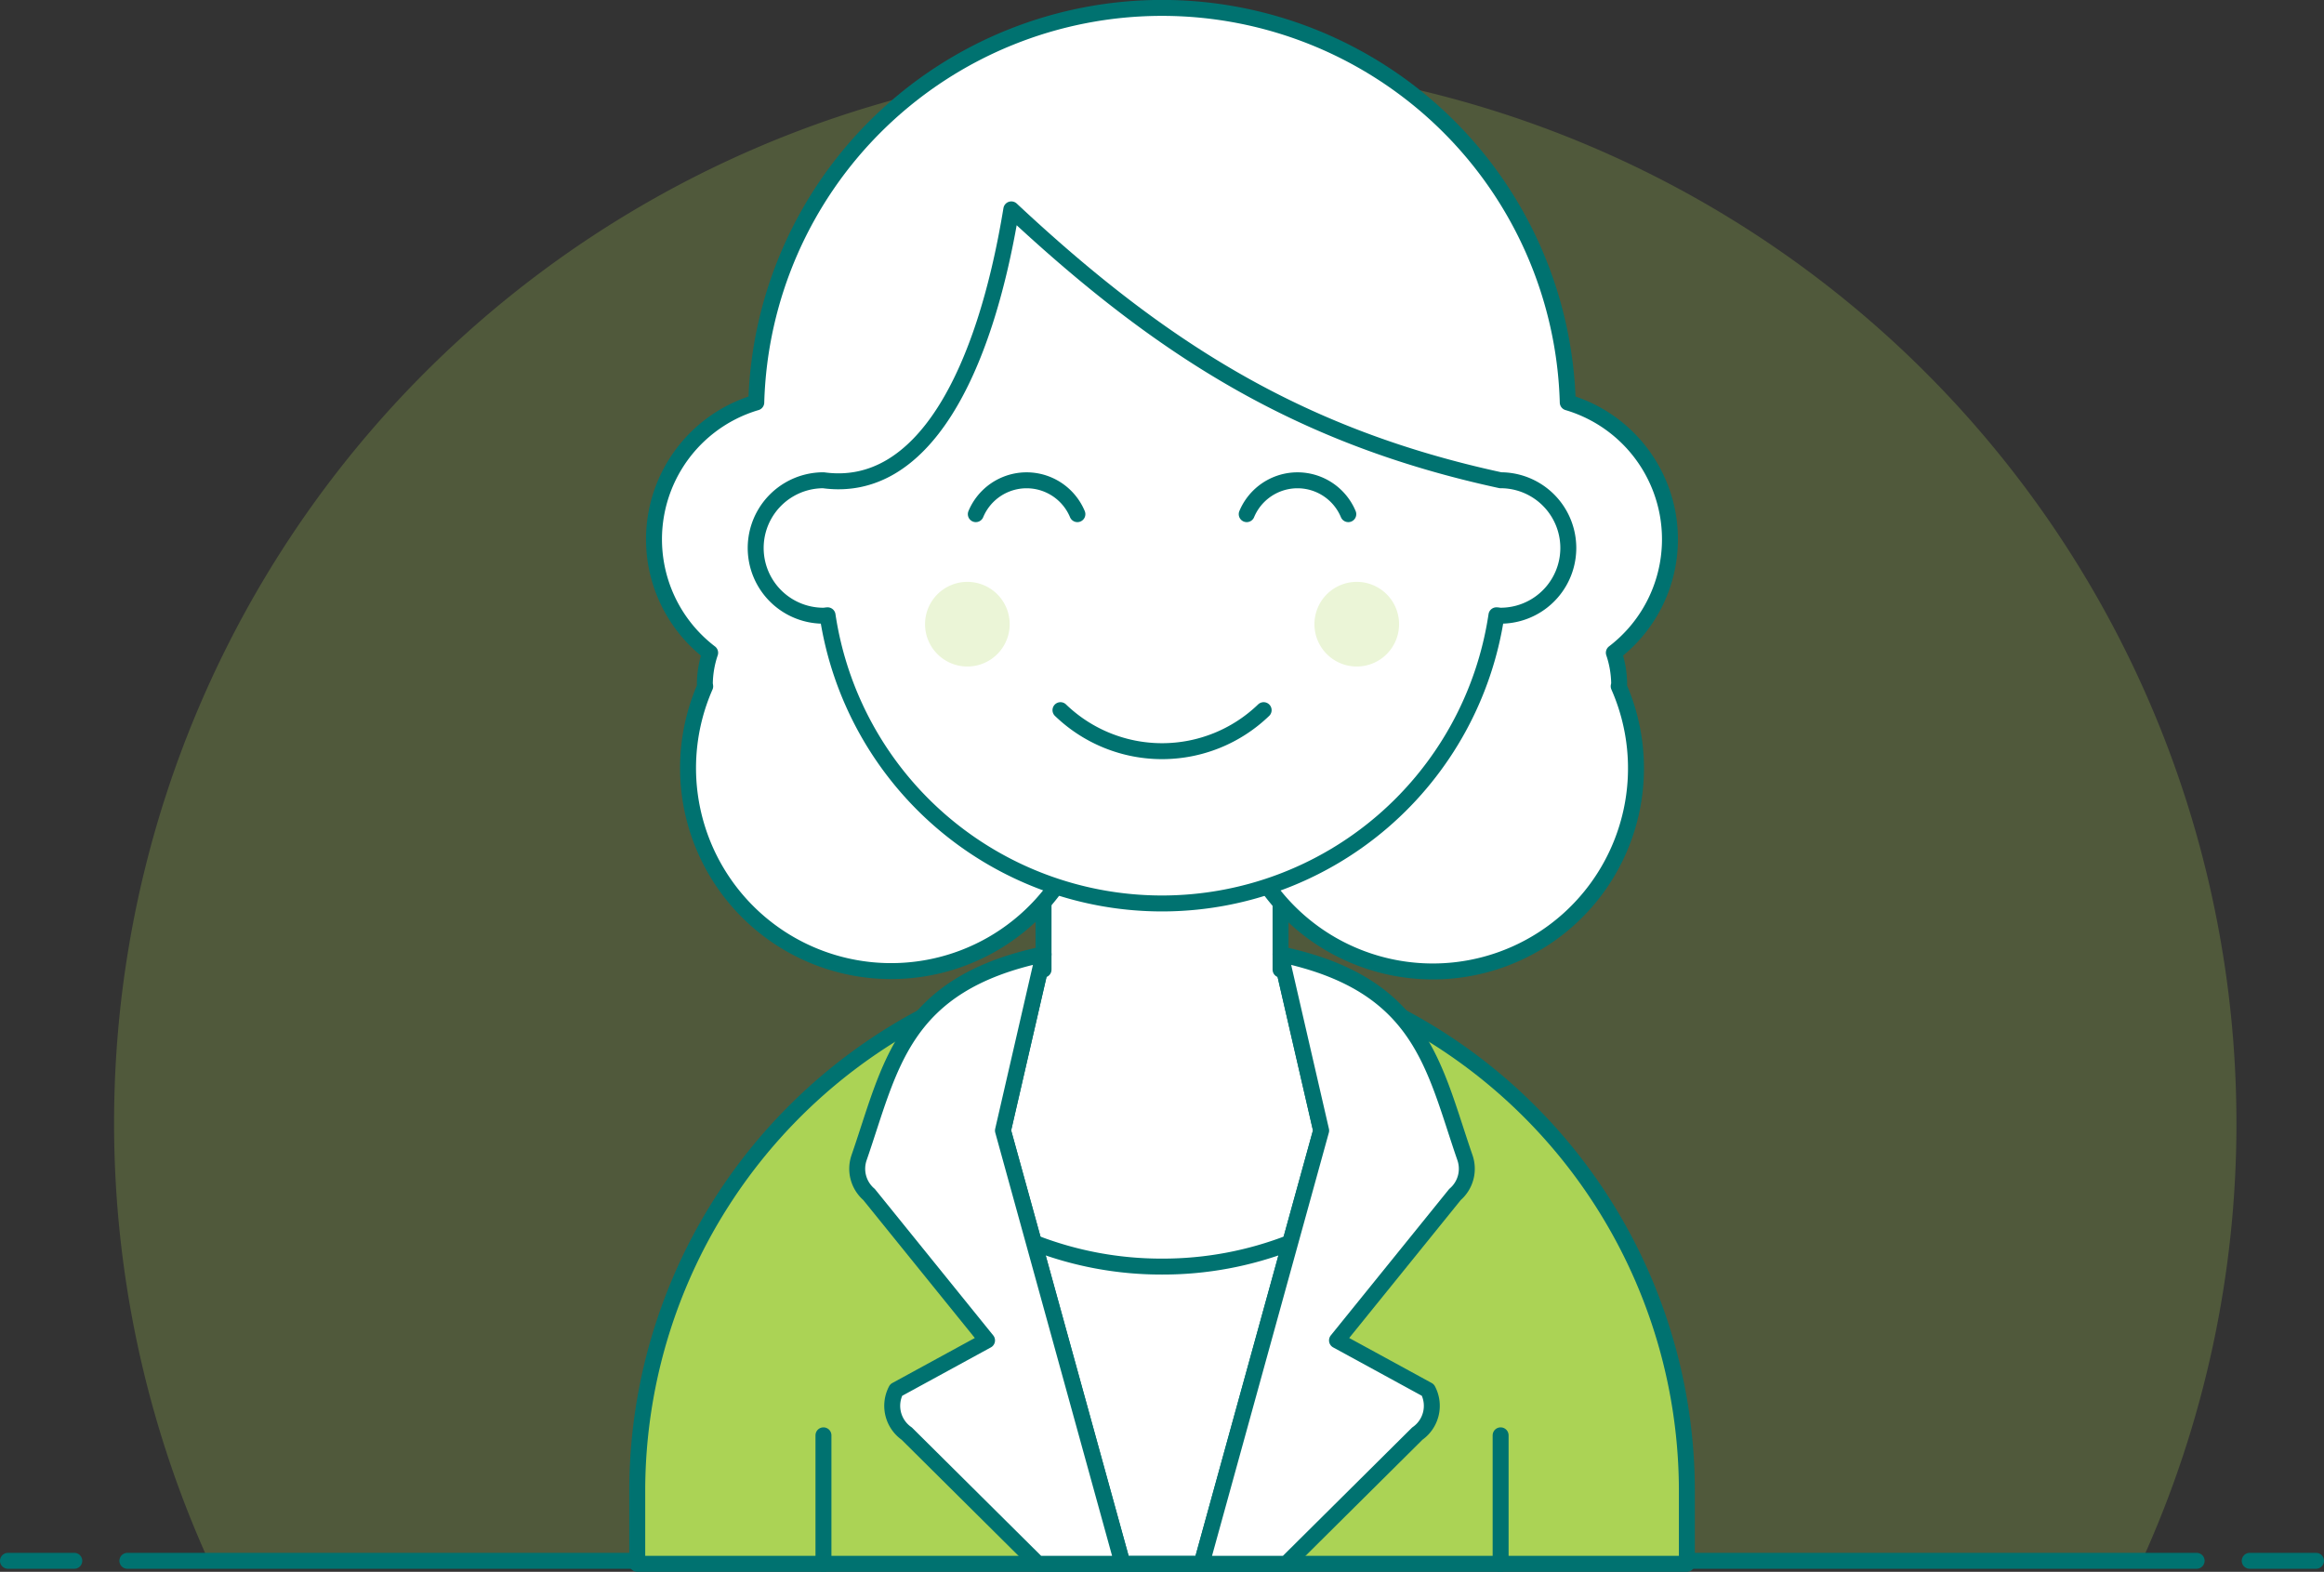
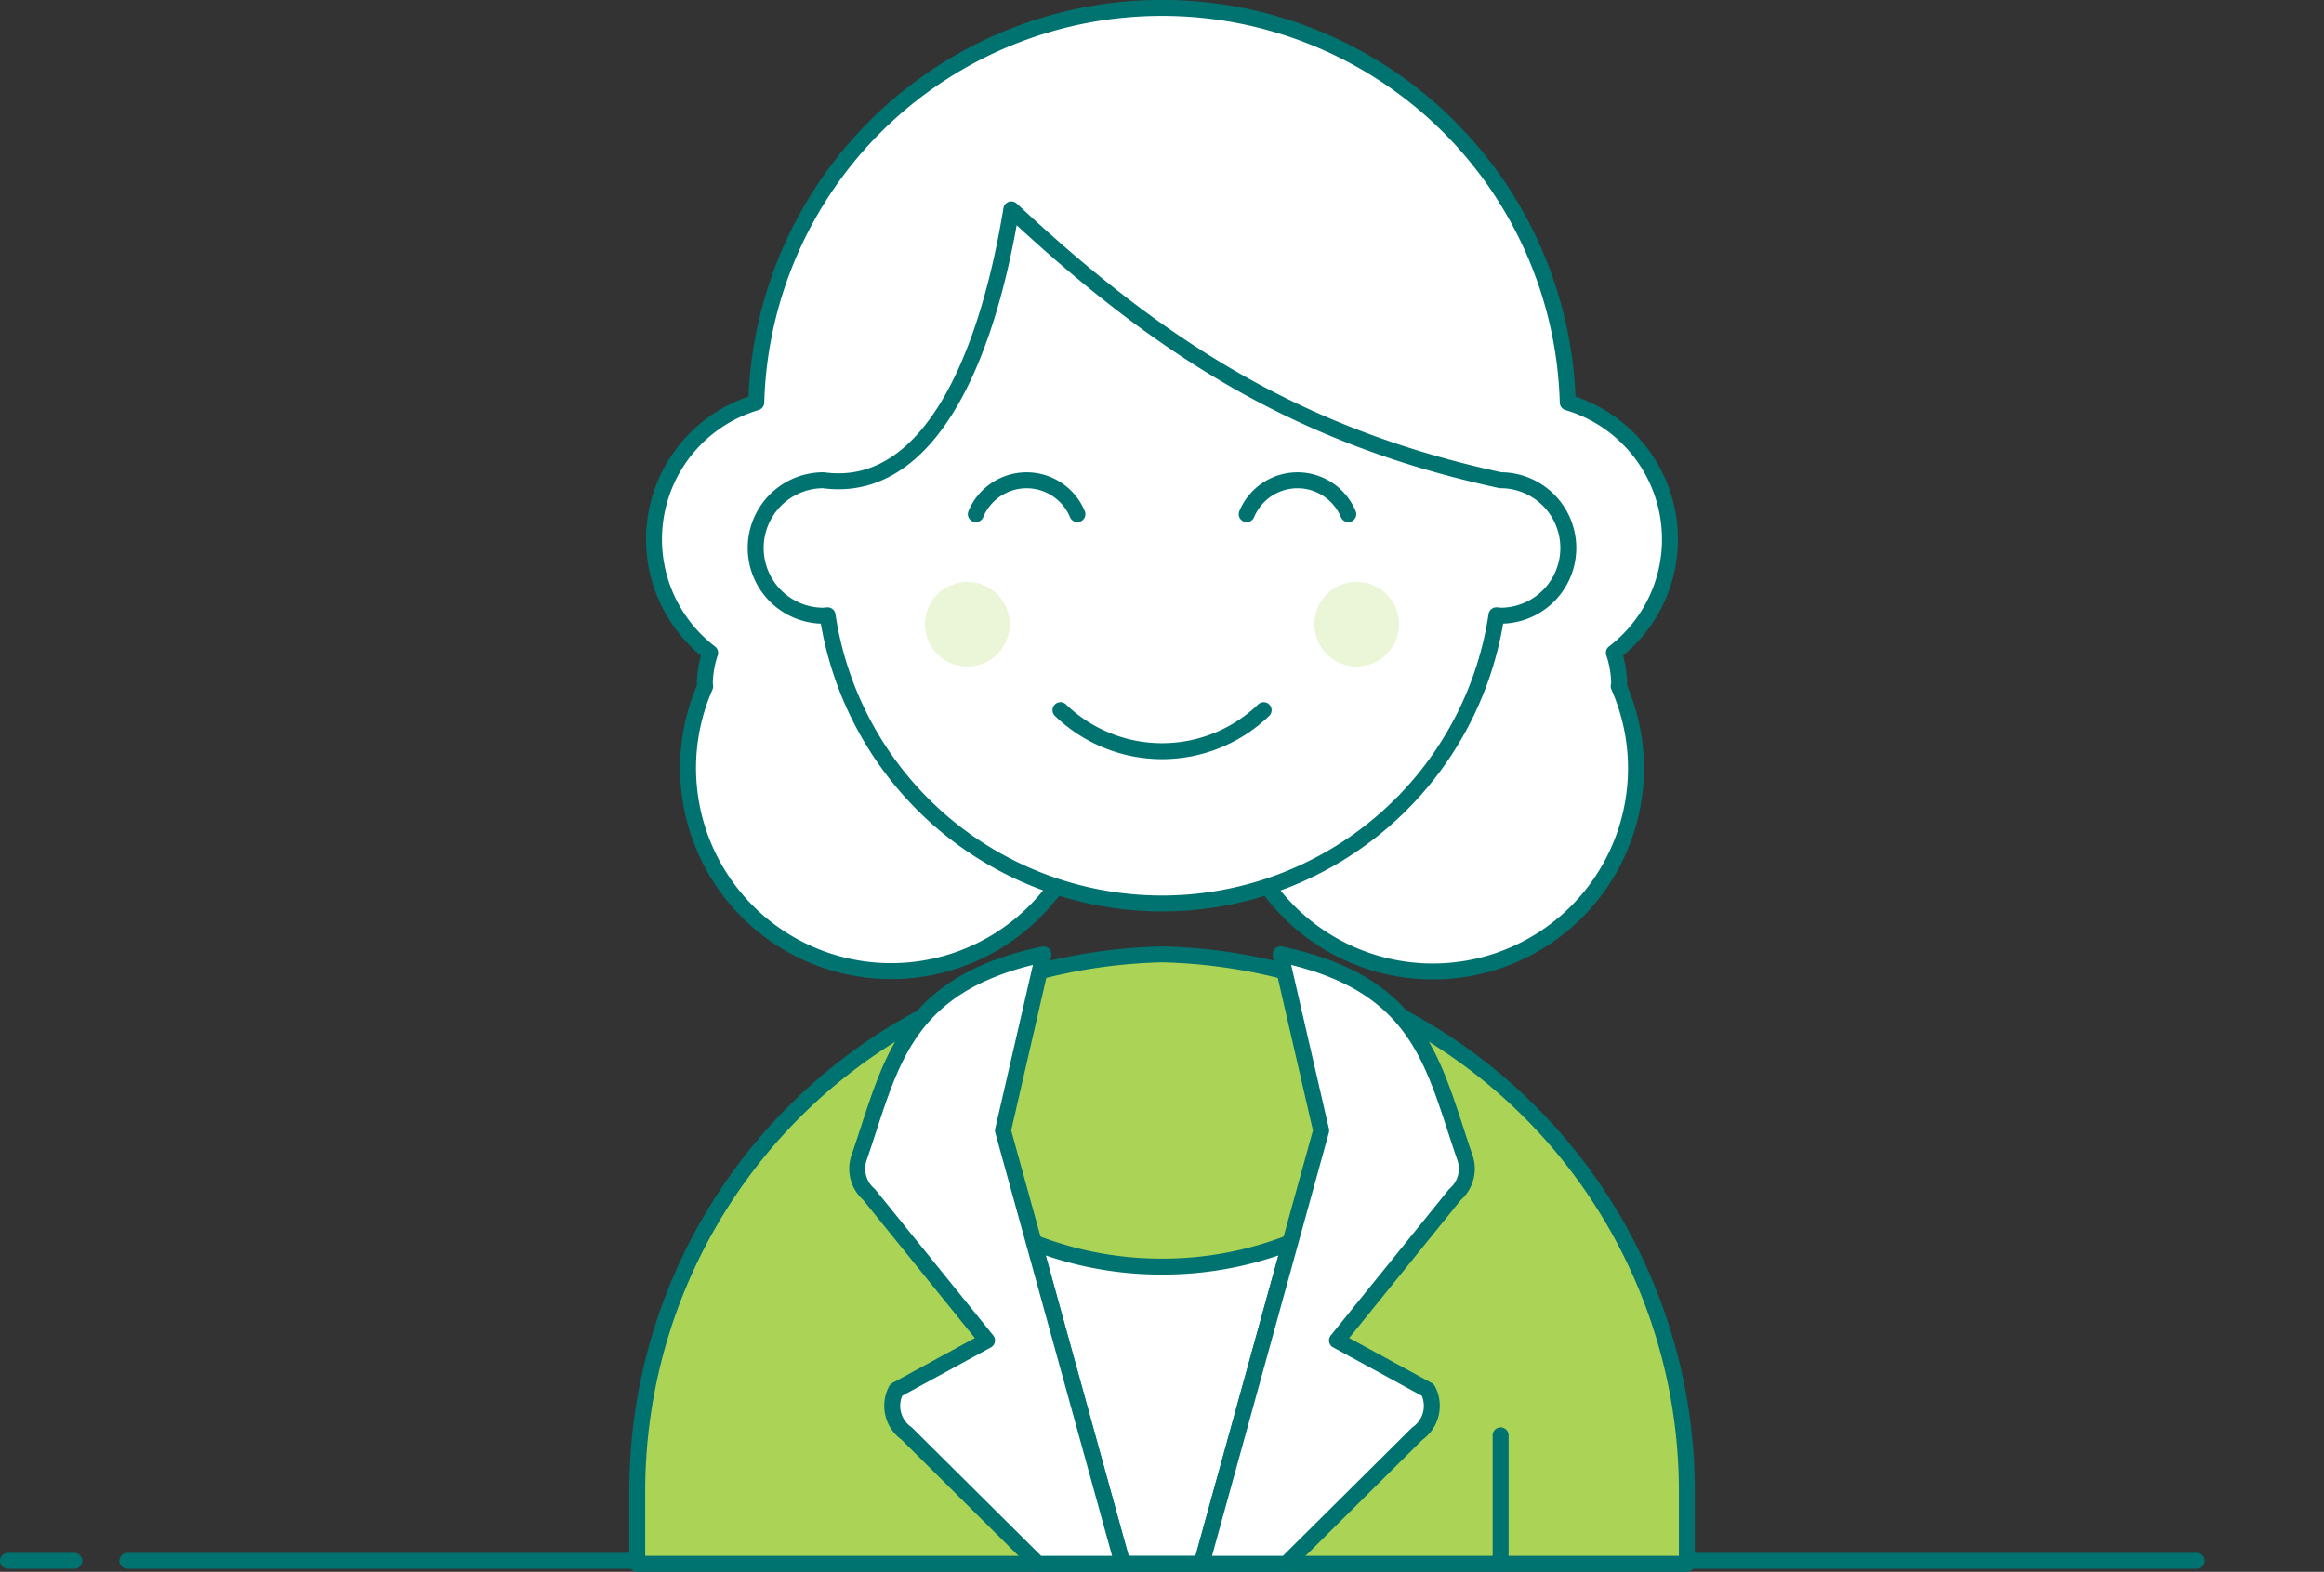
<svg xmlns="http://www.w3.org/2000/svg" width="145.746" height="98.57" viewBox="0 0 145.746 98.57">
  <rect x="0" y="0" width="145.746" height="98.57" fill="#333333" stroke="none" />
  <g id="avatar-add-2-2-21" transform="translate(0.263 -8.563)">
-     <path id="Pfad_2284" data-name="Pfad 2284" d="M143.6,77.649A66.55,66.55,0,1,0,16.43,105.1H137.671a66.29,66.29,0,0,0,5.93-27.452Z" transform="translate(-3.609 1.344)" fill="rgba(171,211,85,0.24)" />
    <path id="Pfad_2285" data-name="Pfad 2285" d="M11,67.594H140.772" transform="translate(-3.276 38.85)" fill="none" stroke="#007270" stroke-linecap="round" stroke-linejoin="round" stroke-width="1" />
    <path id="Pfad_2286" data-name="Pfad 2286" d="M6.5,67.594h4.159" transform="translate(-6.263 38.85)" fill="none" stroke="#007270" stroke-linecap="round" stroke-linejoin="round" stroke-width="1" />
-     <path id="Pfad_2287" data-name="Pfad 2287" d="M91,67.594h4.159" transform="translate(49.824 38.85)" fill="none" stroke="#007270" stroke-linecap="round" stroke-linejoin="round" stroke-width="1" />
    <path id="Pfad_2288" data-name="Pfad 2288" d="M56.869,44.735A33.673,33.673,0,0,0,23.957,78.273v4.682H89.782V78.273A33.673,33.673,0,0,0,56.869,44.735Z" transform="translate(15.744 23.678)" fill="#abd355" />
    <path id="Pfad_2289" data-name="Pfad 2289" d="M56.869,44.735A33.673,33.673,0,0,0,23.957,78.273v4.682H89.782V78.273A33.673,33.673,0,0,0,56.869,44.735Z" transform="translate(15.744 23.678)" fill="none" stroke="#007270" stroke-linecap="round" stroke-linejoin="round" stroke-width="1" />
-     <path id="Pfad_2290" data-name="Pfad 2290" d="M55.387,48.719l-.235-.062v-8.39H40.288v8.39l-.235.062L37.741,58.751l7.5,27.169H50.2l7.5-27.169Z" transform="translate(24.893 20.712)" fill="#fff" />
-     <path id="Pfad_2291" data-name="Pfad 2291" d="M55.387,48.719l-.235-.062v-8.39H40.288v8.39l-.235.062L37.741,58.751l7.5,27.169H50.2l7.5-27.169Z" transform="translate(24.893 20.712)" fill="none" stroke="#007270" stroke-linecap="round" stroke-linejoin="round" stroke-width="1" />
-     <path id="Pfad_2292" data-name="Pfad 2292" d="M30.976,70.922V62.864" transform="translate(20.403 35.711)" fill="none" stroke="#007270" stroke-linecap="round" stroke-linejoin="round" stroke-width="1" />
    <path id="Pfad_2293" data-name="Pfad 2293" d="M56.5,70.922V62.864" transform="translate(37.346 35.711)" fill="none" stroke="#007270" stroke-linecap="round" stroke-linejoin="round" stroke-width="1" />
    <path id="Pfad_2294" data-name="Pfad 2294" d="M85.114,51.422a6.306,6.306,0,0,0-.333-1.925A8.951,8.951,0,0,0,81.89,33.8,25.455,25.455,0,0,0,31,33.8,8.951,8.951,0,0,0,28.107,49.5a6.306,6.306,0,0,0-.333,1.925c0,.062.018.118.022.18a12.736,12.736,0,1,0,24.129,2.522h9.031A12.742,12.742,0,1,0,85.085,51.6,1.033,1.033,0,0,0,85.114,51.422Z" transform="translate(16.166 0)" fill="#fff" />
    <path id="Pfad_2295" data-name="Pfad 2295" d="M85.114,51.422a6.306,6.306,0,0,0-.333-1.925A8.951,8.951,0,0,0,81.89,33.8,25.455,25.455,0,0,0,31,33.8,8.951,8.951,0,0,0,28.107,49.5a6.306,6.306,0,0,0-.333,1.925c0,.062.018.118.022.18a12.736,12.736,0,1,0,24.129,2.522h9.031A12.742,12.742,0,1,0,85.085,51.6,1.033,1.033,0,0,0,85.114,51.422Z" transform="translate(16.166 0)" fill="none" stroke="#007270" stroke-linecap="round" stroke-linejoin="round" stroke-width="1" />
    <path id="Pfad_2296" data-name="Pfad 2296" d="M75.137,33.642C62.588,30.925,53.9,25.49,44.453,16.655c-1.7,10.362-5.584,17.837-11.784,16.987a4.247,4.247,0,1,0,0,8.494c.09,0,.166-.021.261-.026a21.206,21.206,0,0,0,41.946,0c.088,0,.166.025.261.025a4.247,4.247,0,1,0,0-8.494Z" transform="translate(18.707 5.039)" fill="#fff" stroke="#007270" stroke-linecap="round" stroke-linejoin="round" stroke-width="1" />
    <path id="Pfad_2297" data-name="Pfad 2297" d="M34.805,33.349a2.654,2.654,0,1,0,2.654-2.654,2.654,2.654,0,0,0-2.654,2.654Z" transform="translate(22.945 14.358)" fill="#ebf5d7" />
    <path id="Pfad_2298" data-name="Pfad 2298" d="M49.483,33.349a2.654,2.654,0,1,0,2.654-2.654A2.654,2.654,0,0,0,49.483,33.349Z" transform="translate(32.687 14.358)" fill="#ebf5d7" />
    <path id="Pfad_2299" data-name="Pfad 2299" d="M52.651,35.53a9.176,9.176,0,0,1-12.741,0" transform="translate(26.333 17.568)" fill="none" stroke="#007270" stroke-linecap="round" stroke-linejoin="round" stroke-width="1" />
    <path id="Pfad_2300" data-name="Pfad 2300" d="M43.089,28.989a3.451,3.451,0,0,0-6.37,0" transform="translate(24.215 11.817)" fill="none" stroke="#007270" stroke-linecap="round" stroke-linejoin="round" stroke-width="1" />
    <path id="Pfad_2301" data-name="Pfad 2301" d="M53.3,28.989a3.451,3.451,0,0,0-6.37,0" transform="translate(30.993 11.817)" fill="none" stroke="#007270" stroke-linecap="round" stroke-linejoin="round" stroke-width="1" />
    <path id="Pfad_2302" data-name="Pfad 2302" d="M46.945,57.1a21.99,21.99,0,0,1-8.036-1.5l5.555,20.131h4.961l5.555-20.131a21.99,21.99,0,0,1-8.036,1.5Z" transform="translate(25.669 30.892)" fill="#fff" stroke="#007270" stroke-linecap="round" stroke-linejoin="round" stroke-width="1" />
    <path id="Pfad_2303" data-name="Pfad 2303" d="M43.93,44.734,41.385,55.786l7.5,27.169H43.574l-8.222-8.164a2.123,2.123,0,0,1-.666-2.735l5.7-3.111-7.4-9.151a2.125,2.125,0,0,1-.624-2.308c1.982-5.733,2.689-10.881,11.56-12.753Z" transform="translate(21.251 23.677)" fill="#fff" stroke="#007270" stroke-linecap="round" stroke-linejoin="round" stroke-width="1" />
    <path id="Pfad_2304" data-name="Pfad 2304" d="M50.181,44.734l2.546,11.052-7.5,27.169h5.307l8.222-8.164a2.123,2.123,0,0,0,.665-2.735l-5.7-3.111,7.4-9.151a2.125,2.125,0,0,0,.624-2.308c-1.982-5.733-2.689-10.881-11.56-12.753Z" transform="translate(29.864 23.677)" fill="#fff" stroke="#007270" stroke-linecap="round" stroke-linejoin="round" stroke-width="1" />
  </g>
</svg>